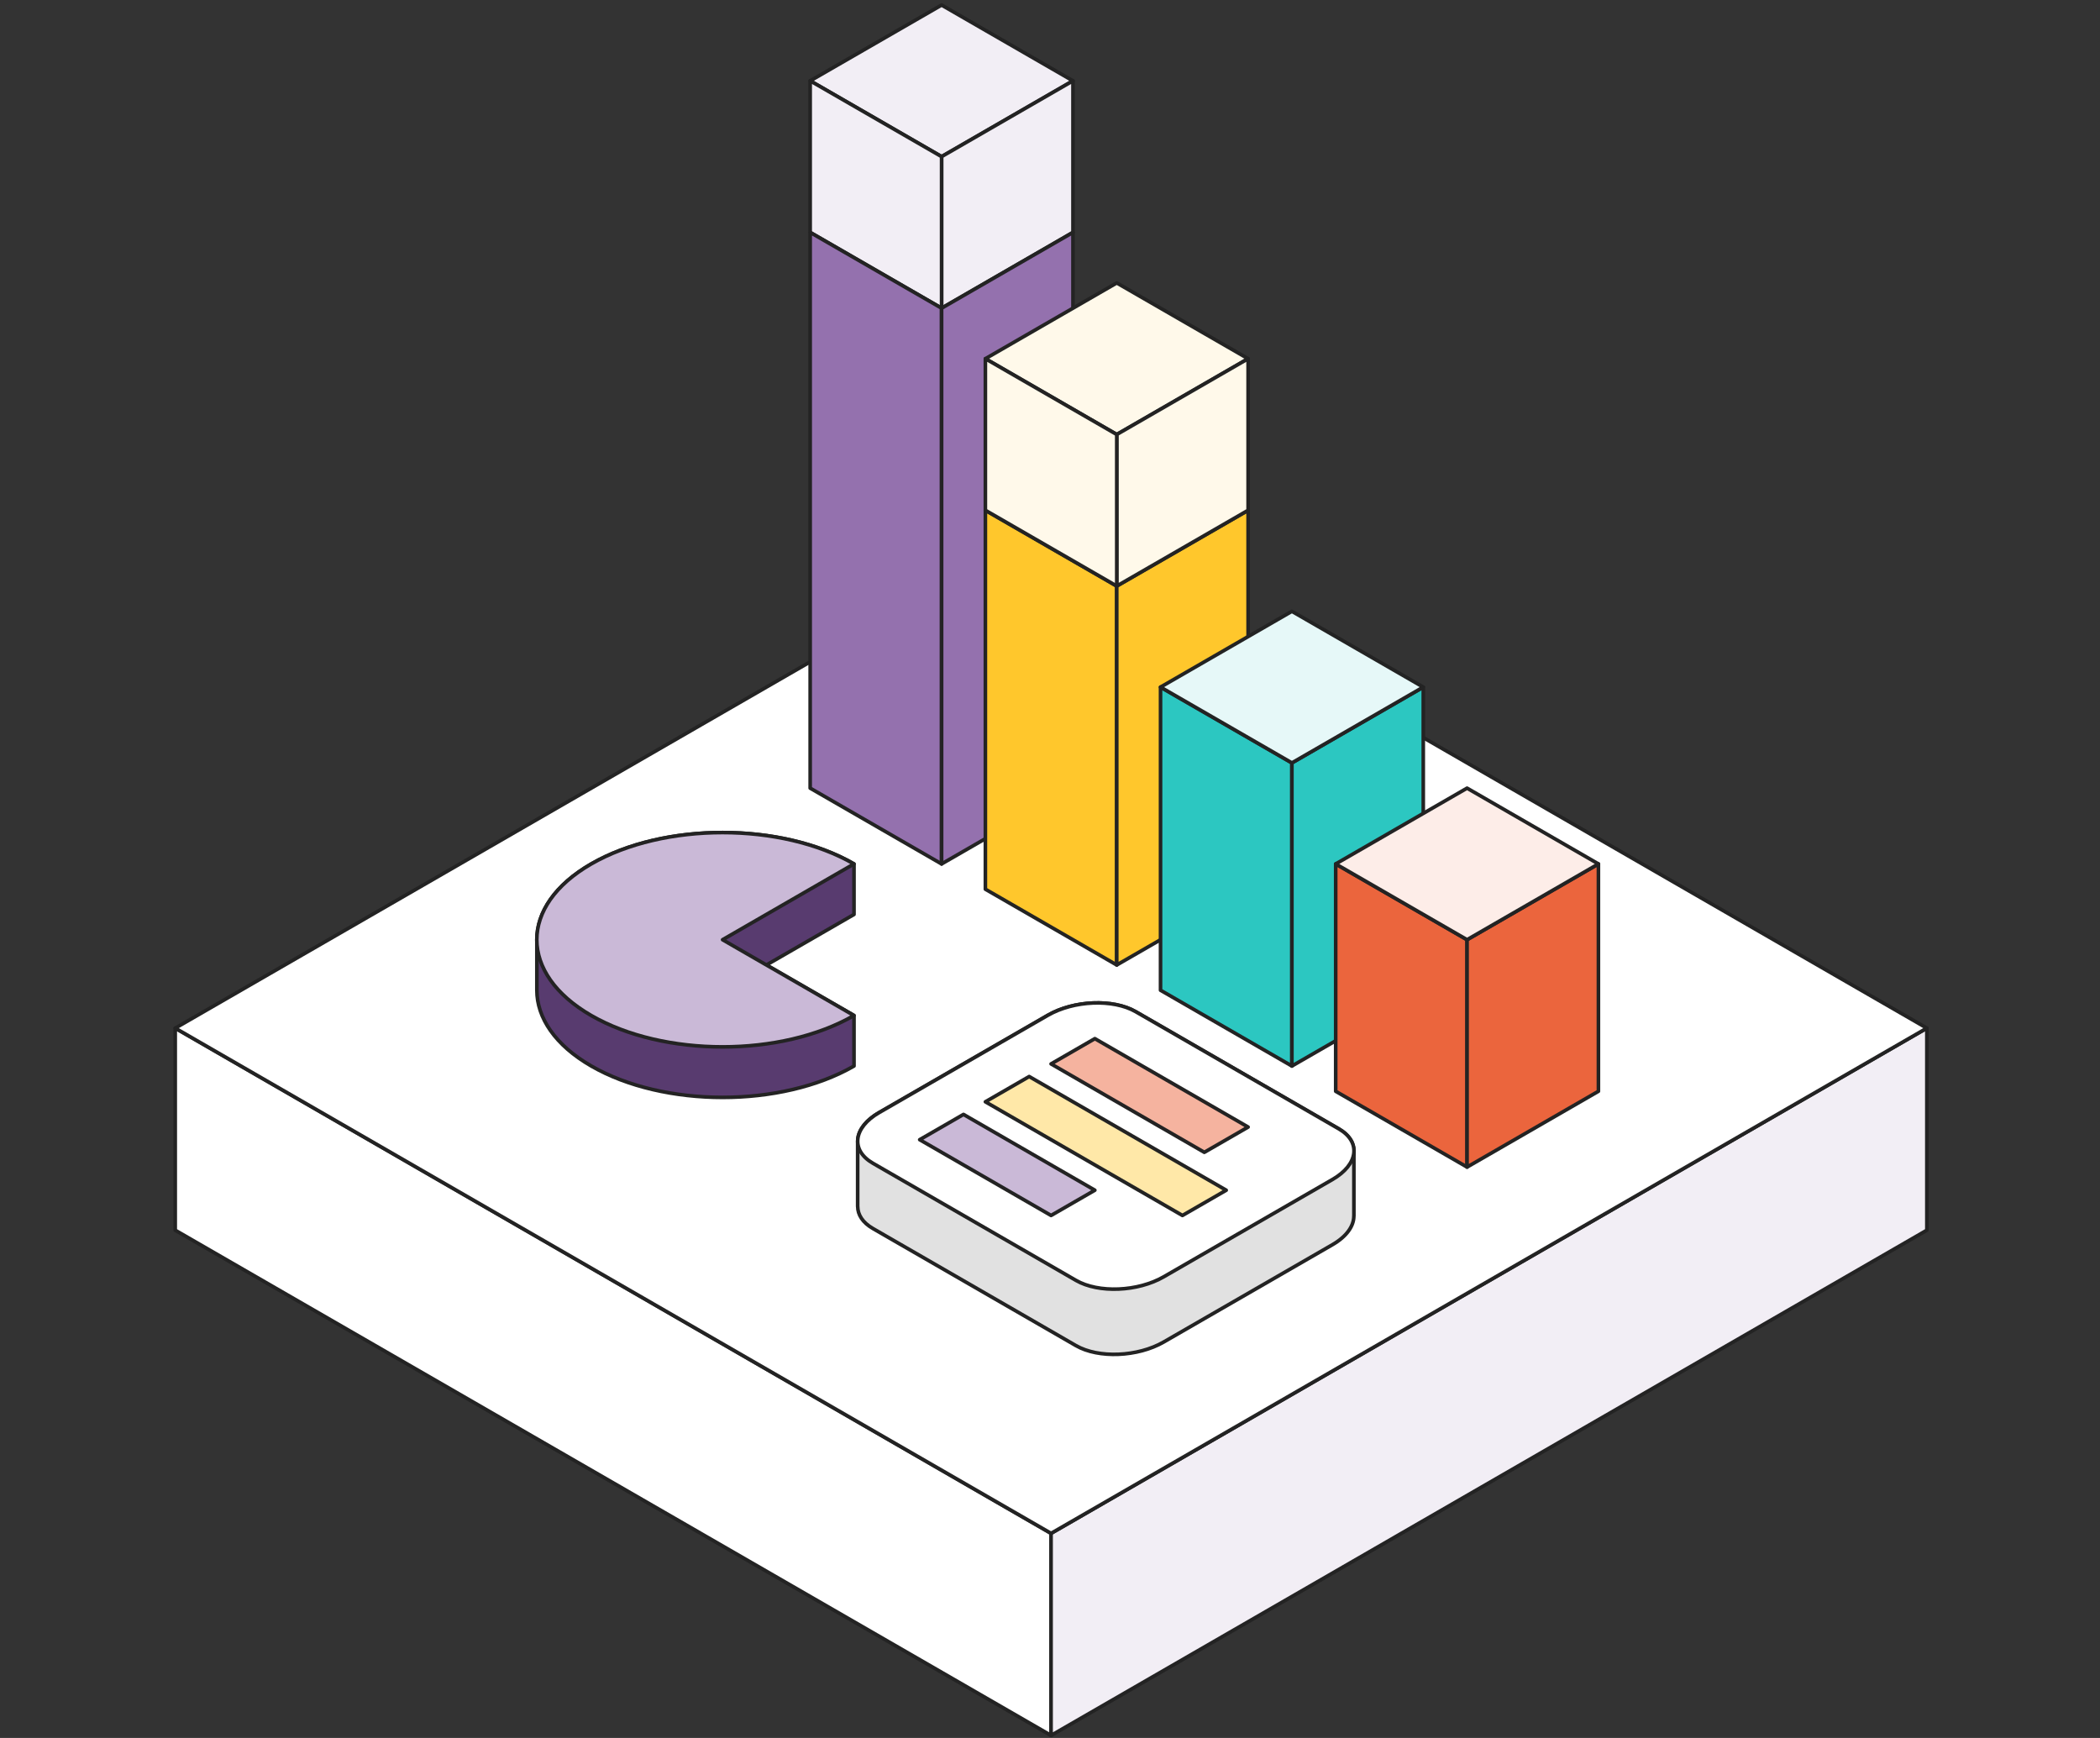
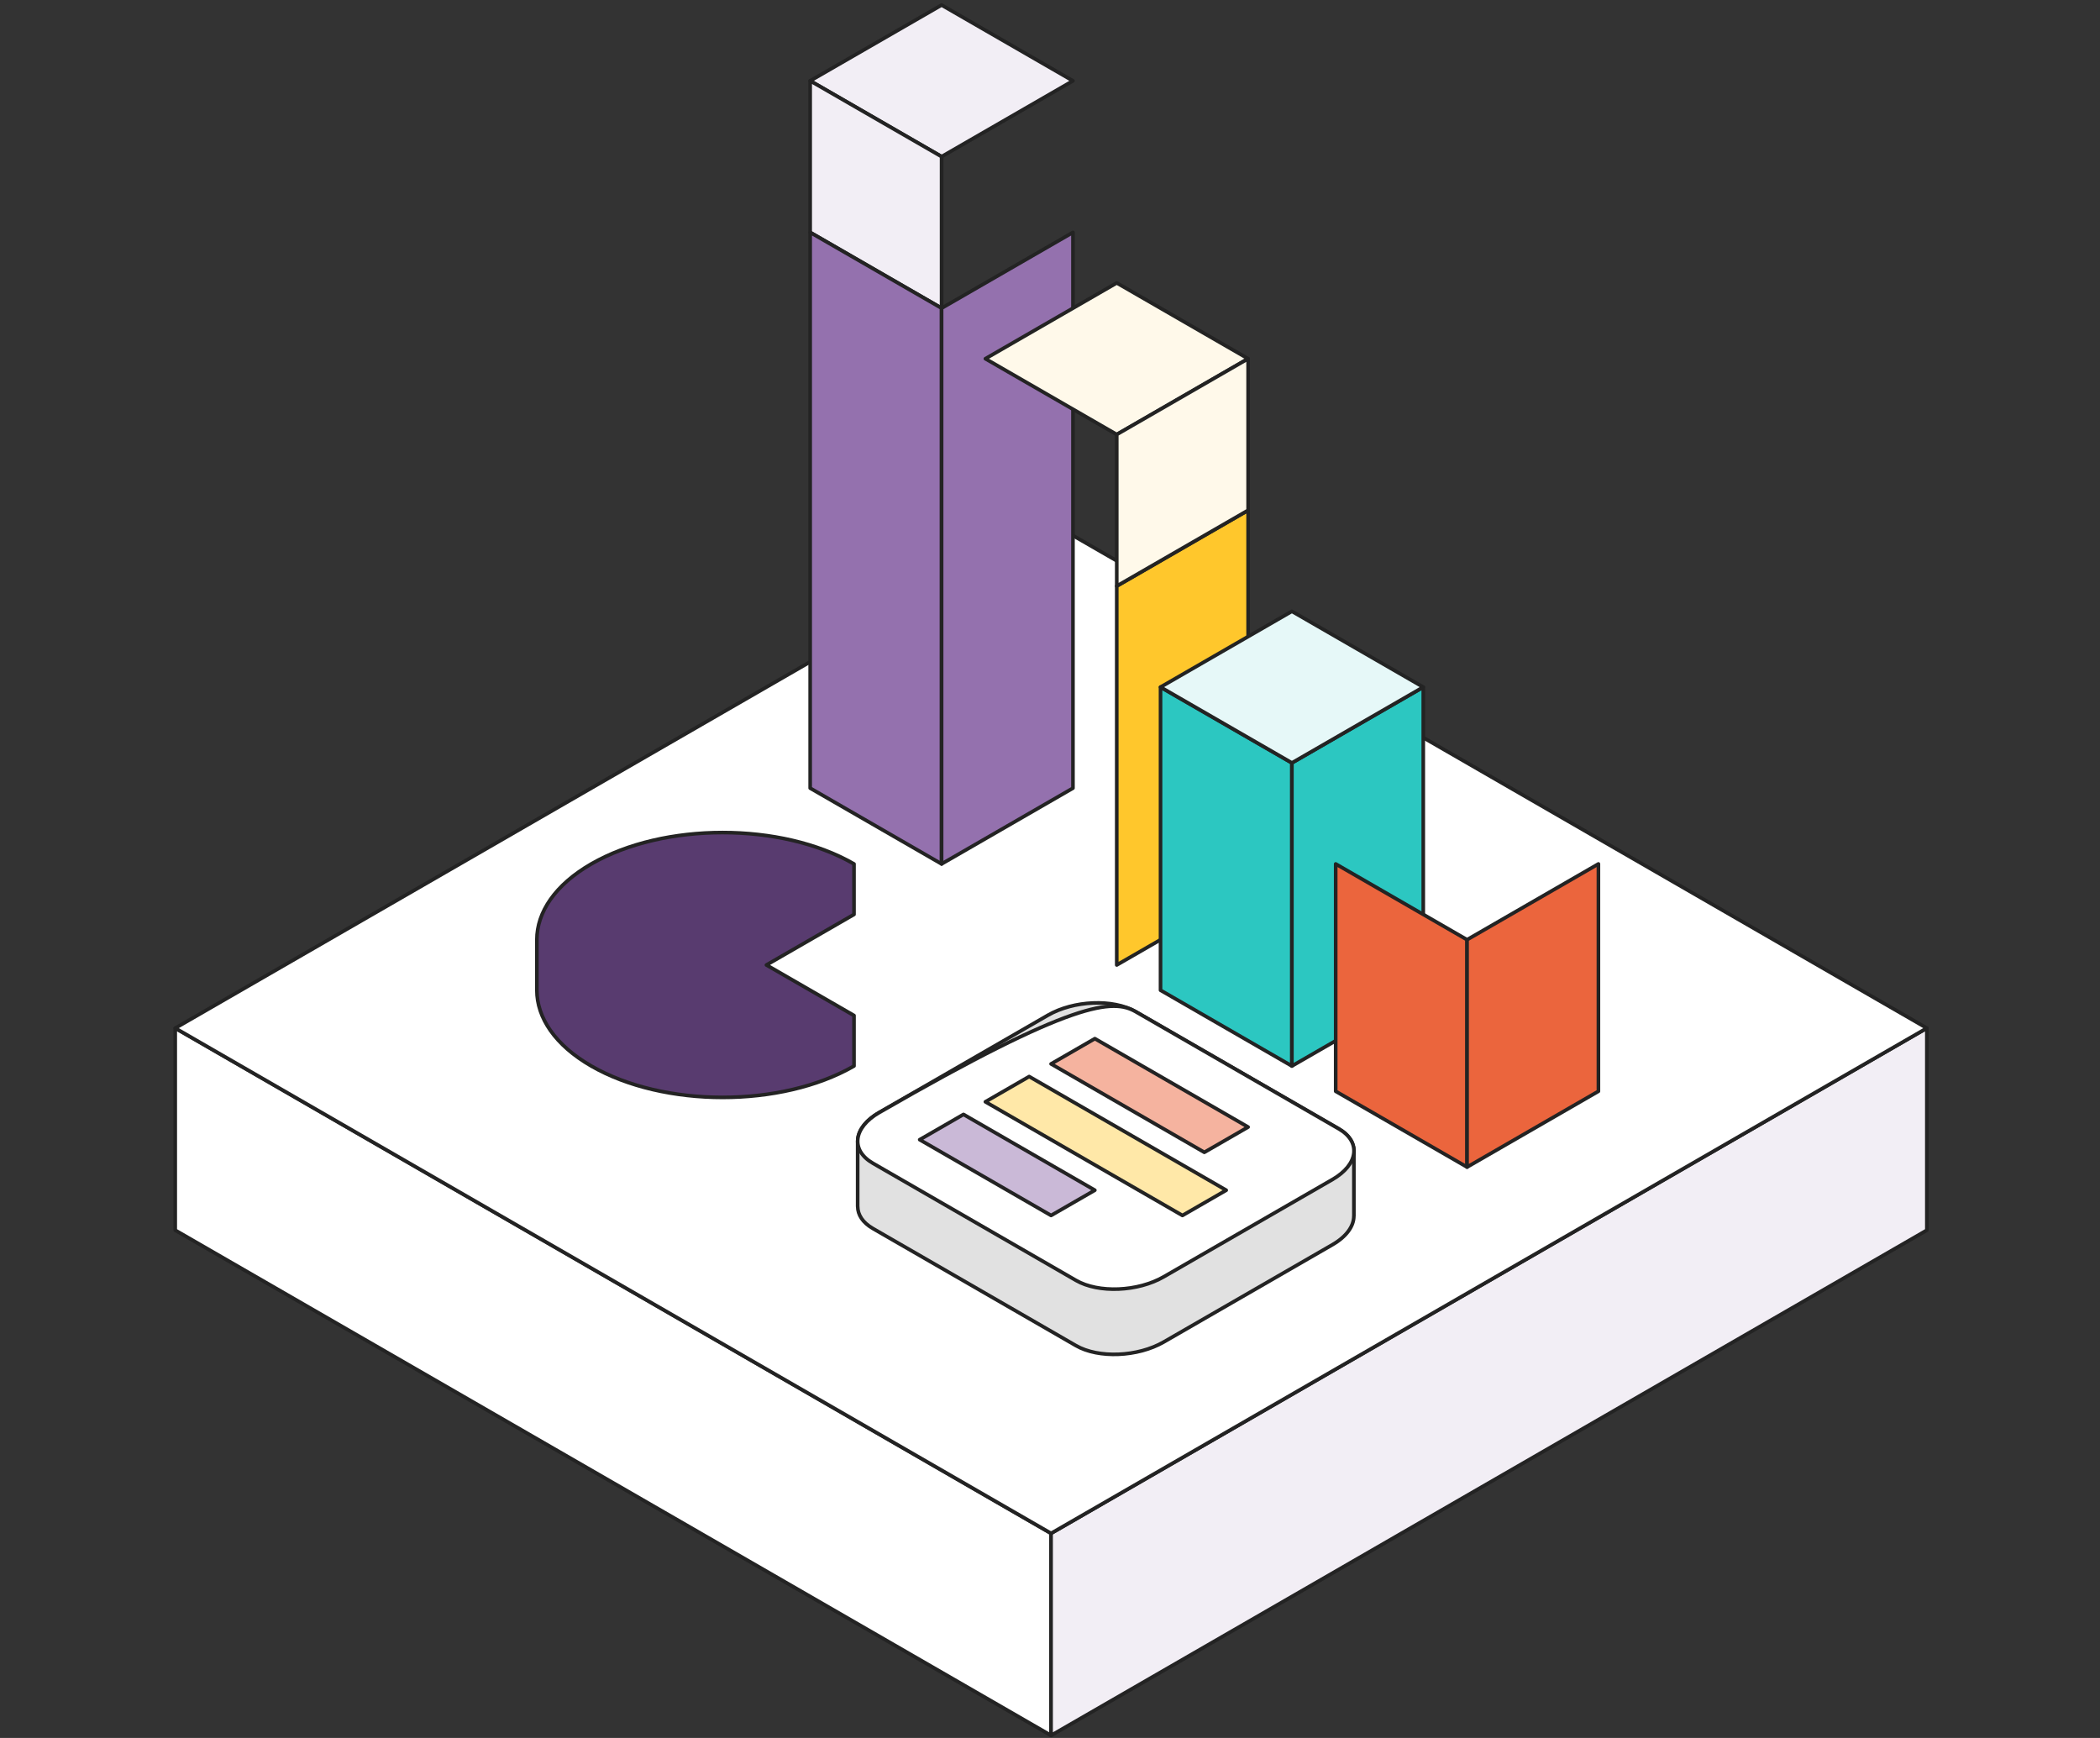
<svg xmlns="http://www.w3.org/2000/svg" width="580" height="480" viewBox="0 0 580 480" fill="none">
  <rect x="0" y="0" width="580" height="480" fill="#333333" stroke="none" />
  <path d="M48.397 283.953V339.767L290.293 479.302V423.488L48.397 283.953Z" fill="white" stroke="#232323" stroke-linejoin="round" />
  <path d="M532.177 283.953V339.767L290.295 479.302V423.488L532.177 283.953Z" fill="#F2EEF5" stroke="#232323" stroke-linejoin="round" />
  <path d="M290.293 423.489L48.397 283.954L290.293 144.419L532.176 283.954L290.293 423.489Z" fill="white" stroke="#232323" stroke-linejoin="round" />
  <path d="M260.058 43.256L223.762 22.326L260.058 1.396L296.34 22.326L260.058 43.256Z" fill="#F2EEF5" stroke="#232323" stroke-linecap="round" stroke-linejoin="round" />
-   <path d="M296.342 64.186L260.059 85.116V43.255L296.342 22.325V64.186Z" fill="#F2EEF5" stroke="#232323" stroke-linecap="round" stroke-linejoin="round" />
  <path d="M260.058 85.116L223.762 64.186V22.325L260.058 43.255V85.116Z" fill="#F2EEF5" stroke="#232323" stroke-linecap="round" stroke-linejoin="round" />
  <path d="M260.058 85.117V238.605L223.762 217.675V64.186L260.058 85.117Z" fill="#9471AE" stroke="#232323" stroke-linecap="round" stroke-linejoin="round" />
  <path d="M260.059 85.117V238.605L296.342 217.675V64.186L260.059 85.117Z" fill="#9471AE" stroke="#232323" stroke-linecap="round" stroke-linejoin="round" />
-   <path d="M308.436 161.861V266.512L272.153 245.582V140.931L308.436 161.861Z" fill="#FFC72C" stroke="#232323" stroke-linecap="round" stroke-linejoin="round" />
  <path d="M308.436 161.861V266.512L344.718 245.582V140.931L308.436 161.861Z" fill="#FFC72C" stroke="#232323" stroke-linecap="round" stroke-linejoin="round" />
  <path d="M356.81 210.698V294.419L320.527 273.489V189.768L356.81 210.698Z" fill="#2CC7C1" stroke="#232323" stroke-linecap="round" stroke-linejoin="round" />
  <path d="M356.811 210.698V294.419L393.093 273.489V189.768L356.811 210.698Z" fill="#2CC7C1" stroke="#232323" stroke-linecap="round" stroke-linejoin="round" />
  <path d="M405.188 259.535V322.325L368.905 301.395V238.604L405.188 259.535Z" fill="#EB653D" stroke="#232323" stroke-linecap="round" stroke-linejoin="round" />
  <path d="M405.188 259.535V322.325L441.47 301.395V238.604L405.188 259.535Z" fill="#EB653D" stroke="#232323" stroke-linecap="round" stroke-linejoin="round" />
  <path d="M308.436 120L272.153 99.07L308.436 78.14L344.718 99.07L308.436 120Z" fill="#FFF9EA" stroke="#232323" stroke-linecap="round" stroke-linejoin="round" />
  <path d="M344.718 140.93L308.436 161.86V120L344.718 99.069V140.93Z" fill="#FFF9EA" stroke="#232323" stroke-linecap="round" stroke-linejoin="round" />
-   <path d="M308.436 161.86L272.153 140.93V99.069L308.436 120V161.86Z" fill="#FFF9EA" stroke="#232323" stroke-linecap="round" stroke-linejoin="round" />
  <path d="M356.81 210.697L320.527 189.767L356.81 168.837L393.092 189.767L356.81 210.697Z" fill="#E6F8F8" stroke="#232323" stroke-linecap="round" stroke-linejoin="round" />
-   <path d="M405.188 259.535L368.905 238.605L405.188 217.675L441.47 238.605L405.188 259.535Z" fill="#FDEDE8" stroke="#232323" stroke-linecap="round" stroke-linejoin="round" />
  <path d="M235.87 280.465L211.68 266.512L235.87 252.558V238.605C215.829 227.051 183.345 227.051 163.304 238.605C153.291 244.381 148.277 251.958 148.277 259.535V273.488C148.277 281.065 153.291 288.642 163.304 294.419C183.345 305.972 215.829 305.972 235.87 294.419V280.465Z" fill="#583B6F" stroke="#232323" stroke-linecap="round" stroke-linejoin="round" />
-   <path d="M235.856 238.605C215.815 227.051 183.332 227.051 163.291 238.605C143.251 250.158 143.251 268.912 163.291 280.465C183.332 292.019 215.815 292.019 235.856 280.465L199.573 259.535L235.856 238.605Z" fill="#CAB9D7" stroke="#232323" stroke-linecap="round" stroke-linejoin="round" />
  <path d="M373.934 317.832H373.92C373.92 315.558 372.552 313.381 369.745 311.763L313.645 279.404C307.43 275.818 296.565 276.265 289.387 280.409L242.812 307.27C238.888 309.53 236.891 312.432 236.891 315.181H236.877V333.209H236.891C236.891 335.484 238.259 337.66 241.066 339.279L297.166 371.637C303.38 375.223 314.246 374.777 321.424 370.632L367.999 343.772C371.923 341.511 373.92 338.609 373.92 335.86H373.934V317.832Z" fill="#E1E1E1" stroke="#232323" stroke-linecap="round" stroke-linejoin="round" />
-   <path d="M297.178 353.623L241.079 321.265C234.864 317.679 235.646 311.414 242.825 307.27L289.4 280.409C296.578 276.265 307.429 275.818 313.658 279.404L369.757 311.763C375.972 315.349 375.19 321.614 368.011 325.758L321.436 352.618C314.258 356.763 303.407 357.209 297.178 353.623Z" fill="white" stroke="#232323" stroke-linejoin="round" />
+   <path d="M297.178 353.623L241.079 321.265C234.864 317.679 235.646 311.414 242.825 307.27C296.578 276.265 307.429 275.818 313.658 279.404L369.757 311.763C375.972 315.349 375.19 321.614 368.011 325.758L321.436 352.618C314.258 356.763 303.407 357.209 297.178 353.623Z" fill="white" stroke="#232323" stroke-linejoin="round" />
  <path d="M332.624 318.251L290.295 293.832L302.389 286.855L344.718 311.274L332.624 318.251Z" fill="#F5B39F" stroke="#232323" stroke-linecap="round" stroke-linejoin="round" />
  <path d="M326.577 335.693L272.153 304.298L284.248 297.321L338.671 328.717L326.577 335.693Z" fill="#FFE8A8" stroke="#232323" stroke-linecap="round" stroke-linejoin="round" />
  <path d="M290.295 335.693L254.011 314.763L266.106 307.786L302.387 328.716L290.295 335.693Z" fill="#CAB9D7" stroke="#232323" stroke-linecap="round" stroke-linejoin="round" />
</svg>